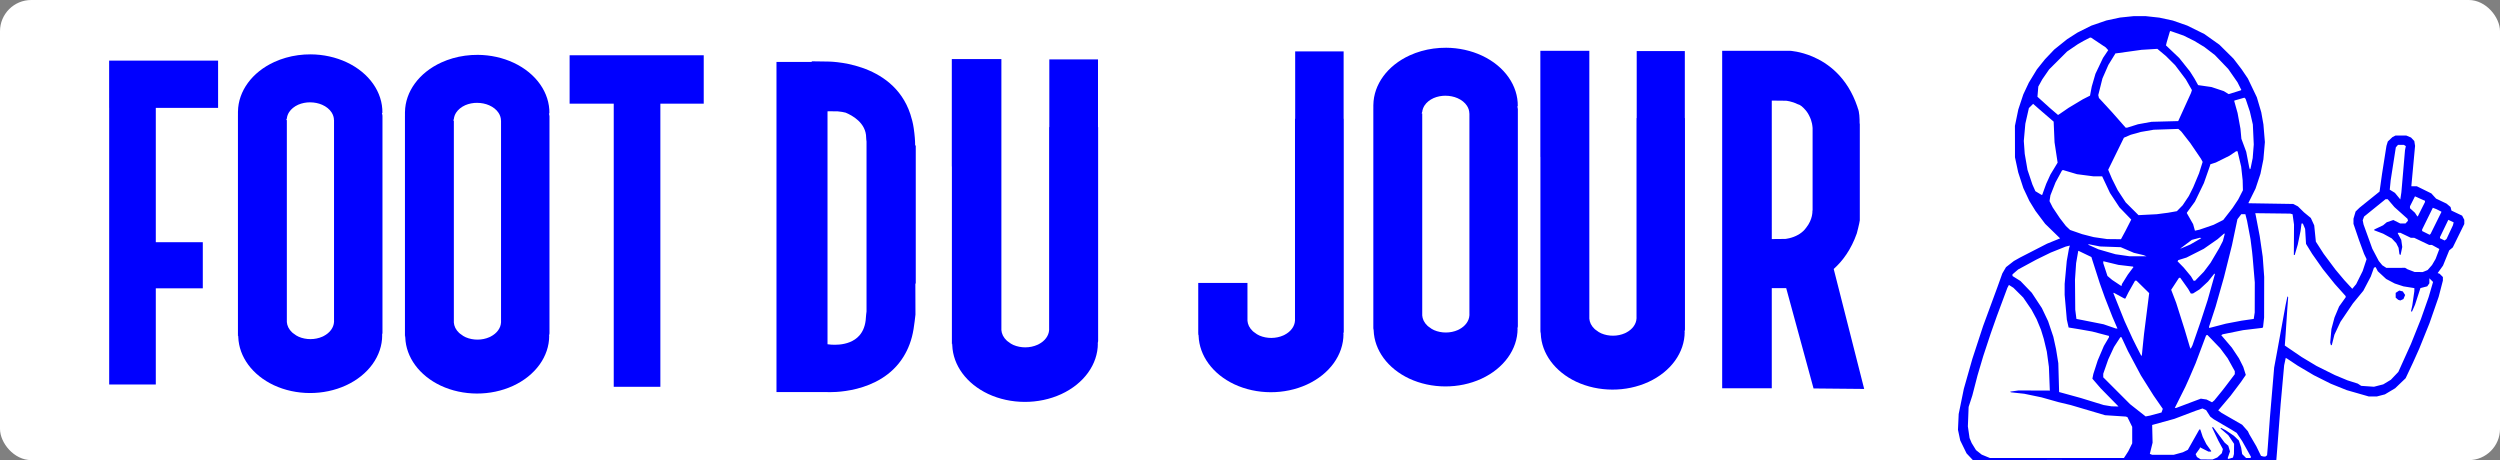
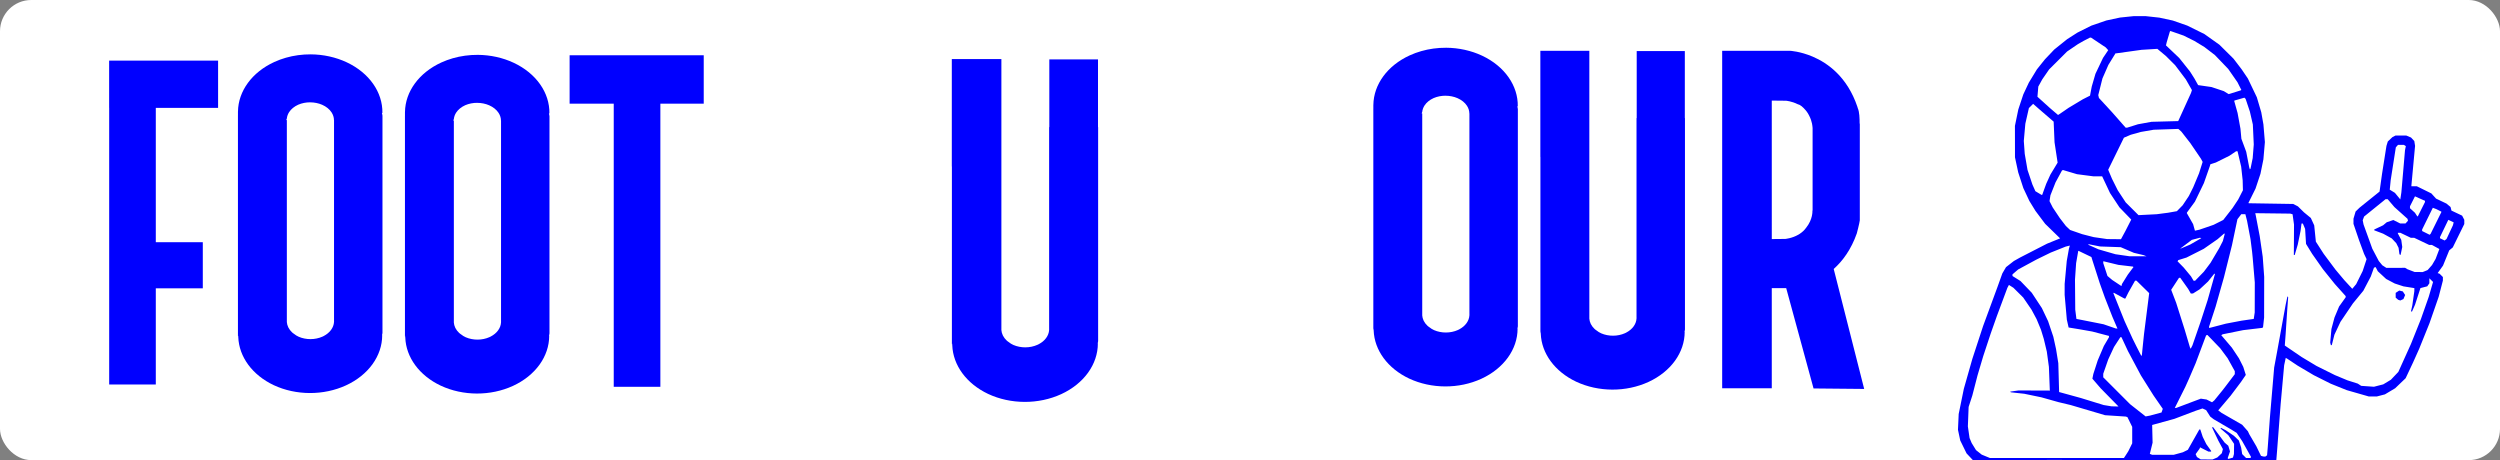
<svg xmlns="http://www.w3.org/2000/svg" xmlns:ns1="http://www.inkscape.org/namespaces/inkscape" xmlns:ns2="http://sodipodi.sourceforge.net/DTD/sodipodi-0.dtd" width="173.93mm" height="32.013mm" viewBox="0 0 173.93 32.013" version="1.1" id="svg1" xml:space="preserve" ns1:version="1.3.2 (091e20e, 2023-11-25)" ns2:docname="logo_2.svg">
  <rect x="0" y="0" width="173.93" height="32.013" fill="#808080" stroke="none" />
  <ns2:namedview id="namedview1" pagecolor="#ffffff" bordercolor="#000000" borderopacity="0.25" ns1:showpageshadow="2" ns1:pageopacity="0.0" ns1:pagecheckerboard="0" ns1:deskcolor="#d1d1d1" ns1:document-units="mm" ns1:zoom="0.87586779" ns1:cx="307.12398" ns1:cy="-60.511416" ns1:window-width="1680" ns1:window-height="997" ns1:window-x="0" ns1:window-y="25" ns1:window-maximized="0" ns1:current-layer="layer3" />
  <defs id="defs1">
    <linearGradient id="swatch10" ns1:swatch="solid">
      <stop style="stop-color:#150599;stop-opacity:0.99;" offset="0" id="stop10" />
    </linearGradient>
  </defs>
  <g ns1:groupmode="layer" id="layer2-9" ns1:label="Blanc et vert" transform="translate(-30.699,-76.617)" style="display:inline">
    <g ns1:groupmode="layer" id="layer3" ns1:label="Layer 1" transform="translate(-0.332,39.944)" style="display:inline">
      <rect style="display:inline;opacity:1;fill:#ffffff;fill-opacity:1;stroke:none;stroke-width:1.24;stroke-opacity:0.99" id="rect91-3" width="173.93" height="32.011" x="31.031" y="36.673" ry="2.174" ns1:label="rect91-3" />
      <path d="m 63.934,80.434 c -0.293,-0.002 -0.588,0.017 -0.88,0.057 -0.58,0.079 -1.139,0.239 -1.65,0.473 -1.55,0.709 -2.511,2.024 -2.53,3.451 -1.07e-4,0.008 -9.92e-4,0.017 -0.001,0.025 v 0.012 0.004 0.106 0.129 h -10e-4 v 15.332 h 0.015 l -0.002,-0.027 c -0.004,-0.017 -0.007,-0.034 -0.011,-0.051 h 0.008 l 0.003,0.051 c 0.002,0.009 0.004,0.018 0.006,0.027 3.25e-4,0.026 0.003,0.051 0.004,0.076 0.05,1.38 0.979,2.646 2.467,3.349 1.551,0.726 3.469,0.732 5.027,0.015 1.558,-0.717 2.519,-2.048 2.519,-3.488 h -0.014 c 0.007,-0.055 0.033,-0.104 0.033,-0.161 v -15.108 c 0,-0.07 -0.029,-0.129 -0.039,-0.196 l 0.034,5.1e-4 c 0.025,-1.443 -0.919,-2.787 -2.473,-3.52 -0.767,-0.362 -1.635,-0.551 -2.515,-0.557 z m -0.035,3.338 v 5.1e-4 c 0.288,7.2e-4 0.575,0.057 0.832,0.169 0.284,0.124 0.512,0.309 0.656,0.53 0.108,0.167 0.165,0.35 0.166,0.536 h 0.004 v 13.974 h 0.002 c -3.7e-5,0.017 -5.54e-4,0.035 -0.002,0.052 v 0.019 h -5.16e-4 c -0.022,0.392 -0.287,0.754 -0.714,0.976 -0.03,0.016 -0.061,0.031 -0.092,0.045 -0.508,0.227 -1.138,0.23 -1.65,0.008 -0.061,-0.028 -0.119,-0.059 -0.175,-0.092 -0.009,-0.008 -0.02,-0.014 -0.029,-0.022 -0.069,-0.041 -0.132,-0.088 -0.191,-0.136 -0.023,-0.018 -0.045,-0.036 -0.066,-0.055 -0.11,-0.102 -0.196,-0.216 -0.258,-0.338 -0.004,-0.01 -0.009,-0.02 -0.013,-0.029 -0.053,-0.112 -0.086,-0.23 -0.094,-0.351 -6.95e-4,-0.002 -0.001,-0.004 -0.002,-0.006 h 0.002 v -0.047 c -5.25e-4,-0.002 -0.001,-0.004 -0.002,-0.007 h 0.002 V 85.006 h -0.006 -0.035 c 0.009,-0.029 0.02,-0.058 0.032,-0.087 0.003,-0.008 0.005,-0.017 0.009,-0.025 0.016,-0.153 0.07,-0.302 0.158,-0.44 0.14,-0.215 0.36,-0.395 0.634,-0.518 0.258,-0.111 0.546,-0.166 0.834,-0.165 z" style="display:inline;fill:#0000ff;fill-opacity:1;stroke-width:1.193;stroke-opacity:0.99" id="path21-6-5-6" ns1:label="O2" transform="translate(0.332,-39.944)" />
      <path d="m 52.315,80.399 c -0.293,-0.002 -0.588,0.017 -0.88,0.057 -0.58,0.079 -1.139,0.239 -1.65,0.473 -1.55,0.709 -2.511,2.024 -2.53,3.451 -1.07e-4,0.008 -9.92e-4,0.017 -10e-4,0.025 v 0.012 0.004 0.106 0.129 h -0.001 v 15.332 h 0.015 l -0.002,-0.027 c -0.004,-0.017 -0.007,-0.034 -0.011,-0.051 h 0.008 l 0.003,0.051 c 0.002,0.009 0.004,0.018 0.006,0.027 3.25e-4,0.026 0.003,0.051 0.004,0.076 0.05,1.38 0.979,2.646 2.467,3.349 1.551,0.726 3.469,0.732 5.027,0.015 1.558,-0.717 2.519,-2.048 2.519,-3.488 h -0.014 c 0.007,-0.055 0.033,-0.104 0.033,-0.161 V 84.671 c 0,-0.07 -0.029,-0.129 -0.039,-0.196 l 0.034,5.1e-4 c 0.025,-1.443 -0.919,-2.787 -2.473,-3.52 -0.767,-0.362 -1.635,-0.551 -2.515,-0.557 z m -0.035,3.338 v 5.1e-4 c 0.288,7.2e-4 0.575,0.057 0.832,0.169 0.284,0.124 0.512,0.309 0.656,0.53 0.108,0.167 0.165,0.35 0.166,0.536 h 0.004 v 13.974 h 0.002 c -3.7e-5,0.017 -5.54e-4,0.035 -0.002,0.052 v 0.019 h -5.16e-4 c -0.022,0.392 -0.287,0.754 -0.714,0.976 -0.03,0.016 -0.061,0.031 -0.092,0.045 -0.508,0.227 -1.138,0.23 -1.65,0.008 -0.061,-0.028 -0.119,-0.059 -0.175,-0.092 -0.009,-0.008 -0.02,-0.014 -0.029,-0.022 -0.069,-0.041 -0.132,-0.088 -0.191,-0.136 -0.023,-0.018 -0.045,-0.036 -0.066,-0.055 -0.11,-0.102 -0.196,-0.216 -0.258,-0.338 -0.004,-0.01 -0.009,-0.02 -0.013,-0.029 -0.053,-0.112 -0.086,-0.23 -0.094,-0.351 -6.95e-4,-0.002 -0.001,-0.004 -0.002,-0.006 h 0.002 v -0.047 c -5.25e-4,-0.002 -10e-4,-0.004 -0.002,-0.007 h 0.002 v -13.992 h -0.006 -0.035 c 0.009,-0.029 0.02,-0.058 0.032,-0.087 0.003,-0.008 0.005,-0.017 0.009,-0.025 0.016,-0.153 0.07,-0.302 0.158,-0.44 0.14,-0.215 0.36,-0.395 0.634,-0.518 0.258,-0.111 0.546,-0.166 0.834,-0.165 z" style="display:inline;fill:#0000ff;fill-opacity:1;stroke-width:1.193;stroke-opacity:0.99" id="path21-4-6" ns1:label="O1" transform="translate(0.332,-39.944)" />
      <path d="m 131.306,79.939 c -0.293,-0.002 -0.588,0.017 -0.88,0.057 -0.58,0.079 -1.139,0.239 -1.65,0.473 -1.55,0.709 -2.511,2.024 -2.53,3.451 -1.1e-4,0.008 -10e-4,0.017 -10e-4,0.025 v 0.012 0.004 0.106 0.129 h -0.001 v 15.332 h 0.015 l -0.002,-0.027 c -0.004,-0.017 -0.007,-0.034 -0.011,-0.051 h 0.008 l 0.003,0.051 c 0.002,0.009 0.004,0.018 0.006,0.027 3.2e-4,0.026 0.003,0.051 0.004,0.076 0.05,1.38 0.979,2.646 2.467,3.349 1.551,0.726 3.469,0.732 5.027,0.015 1.558,-0.717 2.519,-2.048 2.519,-3.488 h -0.014 c 0.007,-0.055 0.033,-0.104 0.033,-0.161 v -15.108 c 0,-0.07 -0.029,-0.129 -0.039,-0.196 l 0.034,5.1e-4 c 0.025,-1.443 -0.919,-2.787 -2.473,-3.52 -0.767,-0.362 -1.635,-0.551 -2.515,-0.557 z m -0.035,3.338 v 5.1e-4 c 0.288,7.2e-4 0.575,0.057 0.832,0.169 0.284,0.124 0.512,0.309 0.656,0.53 0.108,0.167 0.165,0.35 0.166,0.536 h 0.004 v 13.974 h 0.002 c -4e-5,0.017 -5.6e-4,0.035 -0.002,0.052 v 0.019 h -5.2e-4 c -0.022,0.392 -0.287,0.754 -0.714,0.976 -0.03,0.016 -0.061,0.031 -0.092,0.045 -0.508,0.227 -1.138,0.23 -1.65,0.008 -0.061,-0.028 -0.119,-0.059 -0.175,-0.092 -0.009,-0.008 -0.02,-0.014 -0.029,-0.022 -0.069,-0.041 -0.132,-0.088 -0.191,-0.136 -0.023,-0.018 -0.045,-0.036 -0.066,-0.055 -0.11,-0.102 -0.196,-0.216 -0.258,-0.338 -0.005,-0.01 -0.009,-0.02 -0.013,-0.029 -0.053,-0.112 -0.086,-0.23 -0.094,-0.351 -6.9e-4,-0.002 -10e-4,-0.004 -0.002,-0.006 h 0.002 v -0.047 c -5.2e-4,-0.002 -10e-4,-0.004 -10e-4,-0.007 h 10e-4 v -13.992 h -0.006 -0.035 c 0.009,-0.029 0.02,-0.058 0.032,-0.087 0.003,-0.008 0.005,-0.017 0.009,-0.025 0.016,-0.153 0.07,-0.302 0.158,-0.44 0.14,-0.215 0.36,-0.395 0.634,-0.518 0.258,-0.111 0.546,-0.166 0.834,-0.165 z" style="display:inline;fill:#0000ff;fill-opacity:1;stroke-width:1.193;stroke-opacity:0.99" id="path21-6-2-1-4" ns1:label="O3" transform="translate(0.332,-39.944)" />
    </g>
    <g ns1:groupmode="layer" id="layer1" ns1:label="Layer 2" style="display:inline">
      <path style="display:inline;mix-blend-mode:normal;fill:#0000ff;stroke-width:0.188" d="m 168.289,68.685 -0.221,-0.236 -0.221,-0.236 -0.219,-0.448 -0.219,-0.448 -0.079,-0.373 -0.079,-0.373 0.025,-0.547 0.025,-0.547 0.179,-0.877 0.179,-0.877 0.295,-1.038 0.295,-1.038 0.375,-1.145 0.375,-1.145 0.503,-1.367 0.503,-1.367 0.166,-0.463 0.166,-0.463 0.128,-0.219 0.128,-0.219 0.273,-0.213 0.273,-0.213 0.211,-0.119 0.211,-0.119 0.945,-0.485 0.945,-0.485 0.453,-0.184 0.453,-0.184 -0.52,-0.506 -0.52,-0.506 -0.336,-0.448 -0.336,-0.448 -0.214,-0.348 -0.214,-0.348 -0.21,-0.448 -0.21,-0.448 -0.178,-0.547 -0.178,-0.547 -0.112,-0.522 -0.112,-0.522 -0.002,-1.094 -0.002,-1.094 0.118,-0.572 0.118,-0.572 0.173,-0.522 0.173,-0.522 0.191,-0.407 0.191,-0.407 0.282,-0.464 0.282,-0.464 0.278,-0.348 0.278,-0.348 0.326,-0.343 0.326,-0.343 0.448,-0.359 0.448,-0.359 0.359,-0.23 0.359,-0.23 0.486,-0.243 0.486,-0.243 0.522,-0.179 0.522,-0.179 0.473,-0.101 0.473,-0.101 0.473,-0.049 0.473,-0.049 0.412,-9.66e-4 0.412,-9.65e-4 0.483,0.053 0.483,0.053 0.468,0.101 0.468,0.101 0.502,0.175 0.502,0.175 0.597,0.295 0.597,0.295 0.522,0.371 0.522,0.371 0.49,0.485 0.49,0.485 0.285,0.373 0.285,0.373 0.215,0.318 0.215,0.318 0.312,0.652 0.312,0.652 0.154,0.522 0.154,0.522 0.075,0.423 0.075,0.423 0.051,0.614 0.051,0.614 -0.052,0.601 -0.052,0.601 -0.102,0.501 -0.102,0.501 -0.172,0.517 -0.172,0.517 -0.247,0.498 -0.247,0.498 0.012,0.011 0.012,0.011 1.547,0.025 1.547,0.025 0.163,0.084 0.163,0.084 0.211,0.207 0.211,0.207 0.238,0.196 0.238,0.196 0.118,0.258 0.118,0.258 0.057,0.566 0.057,0.566 0.272,0.423 0.272,0.423 0.408,0.547 0.408,0.547 0.313,0.373 0.313,0.373 0.274,0.297 0.274,0.297 0.136,-0.163 0.136,-0.163 0.226,-0.456 0.226,-0.456 0.136,-0.412 0.136,-0.412 -0.088,-0.185 -0.088,-0.185 -0.174,-0.473 -0.174,-0.473 -0.194,-0.57 -0.194,-0.57 v -0.18 -0.18 l 0.074,-0.25 0.074,-0.25 0.137,-0.133 0.137,-0.133 0.696,-0.56 0.696,-0.56 0.087,-0.62 0.087,-0.62 0.153,-0.97 0.153,-0.97 0.047,-0.153 0.047,-0.153 0.161,-0.152 0.161,-0.152 0.109,-0.056 0.109,-0.056 h 0.37 0.37 l 0.168,0.07 0.168,0.07 0.114,0.122 0.114,0.122 0.027,0.169 0.027,0.169 -0.128,1.381 -0.128,1.381 v 0.024 0.024 h 0.19 0.19 l 0.505,0.249 0.505,0.249 0.163,0.18 0.163,0.18 0.362,0.173 0.362,0.173 0.142,0.119 0.142,0.119 0.031,0.124 0.031,0.124 0.372,0.177 0.372,0.177 0.075,0.145 0.075,0.145 v 0.146 0.146 l -0.4,0.814 -0.4,0.814 -0.124,0.103 -0.124,0.103 -0.216,0.53 -0.216,0.53 -0.186,0.26 -0.187,0.26 0.067,0.022 0.067,0.022 0.115,0.115 0.115,0.115 v 0.123 0.123 l -0.146,0.563 -0.146,0.563 -0.32,0.92 -0.32,0.92 -0.361,0.895 -0.361,0.895 -0.212,0.473 -0.212,0.473 -0.257,0.546 -0.257,0.546 -0.364,0.349 -0.364,0.349 -0.357,0.213 -0.357,0.213 -0.281,0.073 -0.281,0.073 h -0.279 -0.28 l -0.767,-0.22 -0.767,-0.22 -0.555,-0.223 -0.555,-0.223 -0.592,-0.297 -0.592,-0.297 -0.569,-0.337 -0.569,-0.337 -0.348,-0.232 -0.348,-0.232 -0.058,-0.034 -0.058,-0.034 -0.056,0.259 -0.056,0.259 -0.122,1.356 -0.122,1.356 -0.123,1.606 -0.123,1.606 -0.027,0.336 -0.027,0.336 c -7.163,0.005 -13.887,-0.026 -21.106,2.01e-4 z m 16.843,-0.117 0.16,-0.067 0.159,-0.149 0.159,-0.149 0.036,-0.143 0.036,-0.143 -0.162,-0.3 -0.162,-0.3 -0.218,-0.46 -0.218,-0.46 h 0.042 0.042 l 0.399,0.535 0.399,0.535 0.127,0.109 0.127,0.109 0.059,0.197 0.059,0.197 -0.081,0.237 -0.081,0.237 0.024,0.024 0.024,0.024 0.161,-0.046 0.161,-0.046 0.034,-0.123 0.034,-0.123 0.005,-0.355 0.005,-0.355 -0.203,-0.303 -0.203,-0.303 -0.271,-0.232 -0.271,-0.232 0.021,-0.021 0.021,-0.021 0.166,0.085 0.166,0.085 0.28,0.19 0.28,0.19 0.172,0.164 0.172,0.164 0.081,0.249 0.081,0.249 0.035,0.224 0.035,0.224 0.137,0.137 0.137,0.137 h 0.15 0.15 l 0.022,-0.037 0.022,-0.037 -0.306,-0.547 -0.306,-0.547 -0.194,-0.29 -0.194,-0.29 -0.179,-0.112 -0.179,-0.112 -0.622,-0.364 -0.622,-0.364 -0.118,-0.091 -0.118,-0.091 -0.143,-0.225 -0.143,-0.225 -0.127,-0.058 -0.127,-0.058 -0.234,0.079 -0.234,0.079 -0.744,0.282 -0.744,0.282 -0.773,0.213 -0.773,0.213 0.015,0.616 0.015,0.616 -0.096,0.389 -0.096,0.389 0.081,0.033 0.081,0.033 0.746,5.46e-4 0.746,5.45e-4 0.323,-0.089 0.323,-0.089 0.172,-0.085 0.172,-0.085 0.4,-0.708 0.4,-0.708 0.033,-9.65e-4 0.033,-9.65e-4 0.086,0.261 0.086,0.261 0.123,0.249 0.123,0.249 0.168,0.236 0.168,0.236 v 0.025 0.025 h -0.092 -0.092 l -0.293,-0.148 -0.293,-0.148 -0.016,0.045 -0.015,0.045 -0.138,0.191 -0.138,0.191 0.045,0.101 0.045,0.101 0.133,0.083 0.133,0.083 0.412,0.001 0.412,0.001 z m -6.179,-0.268 0.15,-0.236 0.135,-0.274 0.135,-0.274 v -0.573 -0.573 l -0.166,-0.338 -0.166,-0.338 -0.057,-0.02 -0.057,-0.02 -0.721,-0.047 -0.721,-0.047 -0.597,-0.177 -0.597,-0.177 -0.597,-0.176 -0.597,-0.176 -0.423,-0.101 -0.423,-0.101 -0.597,-0.168 -0.597,-0.168 -0.597,-0.124 -0.597,-0.124 -0.467,-0.051 -0.467,-0.051 -0.022,-0.023 -0.023,-0.023 0.29,-0.041 0.29,-0.041 1.089,0.004 1.089,0.004 -0.032,-0.824 -0.032,-0.824 -0.072,-0.529 -0.072,-0.529 -0.105,-0.441 -0.105,-0.441 -0.099,-0.323 -0.099,-0.323 -0.152,-0.367 -0.152,-0.367 -0.177,-0.33 -0.177,-0.33 -0.289,-0.423 -0.289,-0.423 -0.341,-0.339 -0.341,-0.339 -0.156,-0.099 -0.156,-0.099 -0.054,0.102 -0.054,0.102 -0.366,0.983 -0.366,0.983 -0.211,0.597 -0.211,0.597 -0.263,0.796 -0.263,0.796 -0.199,0.672 -0.199,0.672 -0.18,0.696 -0.18,0.696 -0.129,0.398 -0.129,0.398 -0.026,0.677 -0.026,0.677 0.059,0.405 0.059,0.405 0.073,0.174 0.073,0.174 0.151,0.246 0.151,0.246 0.199,0.158 0.199,0.158 0.282,0.116 0.282,0.116 4.664,0.001 4.664,0.001 z m 9.737,0.094 0.065,-0.041 0.023,-0.269 0.023,-0.269 0.076,-1.045 0.076,-1.045 0.074,-0.87 0.074,-0.87 0.074,-0.87 0.074,-0.87 0.097,-0.522 0.097,-0.522 0.172,-0.945 0.172,-0.945 0.131,-0.721 0.131,-0.721 0.062,-0.288 0.062,-0.288 0.025,0.025 0.025,0.025 -0.035,0.487 -0.035,0.487 -0.054,0.821 -0.054,0.821 -0.028,0.376 -0.028,0.376 0.589,0.401 0.589,0.401 0.514,0.309 0.514,0.309 0.641,0.319 0.641,0.319 0.437,0.182 0.437,0.182 0.358,0.114 0.358,0.114 0.119,0.078 0.119,0.078 0.444,0.031 0.444,0.031 0.323,-0.083 0.323,-0.083 0.265,-0.16 0.265,-0.16 0.26,-0.274 0.26,-0.274 0.438,-0.97 0.438,-0.97 0.348,-0.87 0.348,-0.87 0.27,-0.769 0.27,-0.769 0.151,-0.519 0.151,-0.519 -0.128,-0.128 -0.128,-0.128 v 0.174 0.174 l -0.074,0.106 -0.074,0.106 -0.237,0.061 -0.237,0.061 -0.188,0.578 -0.188,0.578 -0.104,0.236 -0.104,0.236 h -0.038 -0.038 l 0.047,-0.21 0.047,-0.21 0.071,-0.498 0.071,-0.498 8.7e-4,-0.105 8.8e-4,-0.105 -0.379,-0.061 -0.379,-0.061 -0.305,-0.1 -0.305,-0.1 -0.297,-0.157 -0.297,-0.157 -0.291,-0.269 -0.291,-0.269 -0.075,-0.144 -0.075,-0.144 -0.058,0.019 -0.058,0.019 -0.11,0.308 -0.11,0.308 -0.26,0.496 -0.26,0.496 -0.363,0.442 -0.363,0.442 -0.433,0.64 -0.433,0.64 -0.21,0.448 -0.21,0.448 -0.091,0.361 -0.091,0.361 h -0.033 -0.033 l -0.022,-0.087 -0.022,-0.087 0.042,-0.473 0.042,-0.473 0.106,-0.398 0.106,-0.398 0.161,-0.385 0.161,-0.385 0.229,-0.321 0.229,-0.321 -1.9e-4,-0.041 -1.9e-4,-0.041 -0.379,-0.423 -0.379,-0.423 -0.415,-0.517 -0.415,-0.517 -0.371,-0.528 -0.371,-0.528 -0.214,-0.348 -0.214,-0.348 -0.032,-0.522 -0.032,-0.522 -0.079,-0.187 -0.079,-0.187 h -0.046 -0.046 l -0.034,0.261 -0.034,0.261 -0.097,0.473 -0.097,0.473 -0.106,0.361 -0.106,0.361 -0.03,-4.3e-5 -0.03,-4.4e-5 0.006,-1.057 0.006,-1.057 -0.05,-0.359 -0.05,-0.359 -0.08,-0.023 -0.08,-0.023 -1.219,-0.015 -1.219,-0.015 0.017,0.075 0.017,0.075 0.138,0.721 0.138,0.721 0.105,0.721 0.105,0.721 0.051,0.699 0.051,0.699 -0.003,1.415 -0.003,1.415 -0.037,0.334 -0.037,0.334 -0.024,0.024 -0.024,0.024 -0.67,0.08 -0.67,0.08 -0.71,0.144 -0.71,0.144 -0.05,0.031 -0.05,0.031 0.368,0.432 0.368,0.432 0.248,0.373 0.248,0.373 0.15,0.298 0.15,0.298 0.088,0.279 0.088,0.279 -0.166,0.243 -0.166,0.243 -0.366,0.486 -0.366,0.486 -0.427,0.504 -0.427,0.504 0.118,0.089 0.118,0.089 0.713,0.41 0.713,0.41 0.201,0.228 0.201,0.228 0.046,0.099 0.046,0.099 0.247,0.423 0.247,0.423 0.162,0.333 0.162,0.333 0.075,0.022 0.075,0.022 0.075,0.005 0.075,0.005 z m 9.262,-10.84 -0.075,-0.024 -0.087,-0.076 -0.087,-0.076 v -0.165 -0.165 l 0.124,-0.081 0.124,-0.081 0.124,0.031 0.124,0.031 0.081,0.124 0.081,0.124 -0.059,0.142 -0.059,0.142 -0.109,0.049 -0.109,0.049 z m -16.937,7.924 0.398,-0.107 0.044,-0.127 0.044,-0.127 -0.323,-0.467 -0.323,-0.467 -0.438,-0.696 -0.438,-0.696 -0.452,-0.849 -0.452,-0.849 -0.224,-0.48 -0.224,-0.48 -0.038,-0.002 -0.038,-0.002 -0.222,0.342 -0.222,0.342 -0.201,0.434 -0.201,0.434 -0.173,0.497 -0.173,0.497 v 0.124 0.124 l 0.933,0.934 0.933,0.934 0.542,0.427 0.542,0.427 0.154,-0.03 0.154,-0.03 z m 2.028,-0.654 0.608,-0.23 0.249,-0.093 0.249,-0.093 0.199,0.03 0.199,0.03 0.19,0.096 0.19,0.096 0.079,-0.065 0.079,-0.065 0.278,-0.342 0.278,-0.342 0.124,-0.16 0.124,-0.16 0.311,-0.41 0.311,-0.41 v -0.105 -0.105 l -0.25,-0.451 -0.25,-0.451 -0.259,-0.348 -0.259,-0.348 -0.444,-0.461 -0.444,-0.461 -0.045,0.015 -0.045,0.015 -0.364,0.969 -0.364,0.969 -0.224,0.522 -0.224,0.522 -0.134,0.298 -0.134,0.298 -0.367,0.734 -0.367,0.734 h 0.05 0.05 z m -5.242,-0.503 -0.622,-0.634 -0.288,-0.334 -0.288,-0.334 0.033,-0.164 0.033,-0.164 0.153,-0.473 0.153,-0.473 0.213,-0.501 0.213,-0.501 0.178,-0.303 0.178,-0.303 v -0.047 -0.047 l -0.584,-0.153 -0.584,-0.153 -0.448,-0.079 -0.448,-0.079 -0.372,-0.061 -0.372,-0.061 -0.062,-0.273 -0.062,-0.273 -0.076,-0.861 -0.076,-0.861 1.9e-4,-0.383 1.9e-4,-0.383 0.073,-0.796 0.073,-0.796 0.075,-0.423 0.075,-0.423 0.032,-0.114 0.032,-0.114 -0.143,0.035 -0.143,0.035 -0.522,0.209 -0.522,0.209 -0.497,0.243 -0.497,0.243 -0.635,0.344 -0.635,0.344 -0.198,0.17 -0.198,0.17 5.7e-4,0.058 5.6e-4,0.058 0.278,0.174 0.278,0.174 0.393,0.409 0.393,0.409 0.351,0.533 0.351,0.533 0.217,0.456 0.217,0.456 0.182,0.542 0.182,0.542 0.094,0.428 0.094,0.428 0.079,0.492 0.079,0.492 0.028,1.002 0.028,1.002 0.752,0.207 0.752,0.207 0.797,0.245 0.797,0.245 0.272,0.045 0.272,0.045 0.246,0.006 0.246,0.006 z m 2.318,-3.672 0.077,-0.743 0.151,-1.194 0.151,-1.194 0.028,-0.226 0.028,-0.226 -0.441,-0.433 -0.441,-0.433 -0.05,-2.44e-4 -0.05,-2.45e-4 -0.232,0.41 -0.232,0.41 -0.105,0.211 -0.105,0.211 -0.036,-6.96e-4 -0.036,-6.96e-4 -0.367,-0.2 -0.367,-0.2 -0.015,0.015 -0.015,0.015 0.389,0.969 0.389,0.969 0.282,0.618 0.282,0.618 0.138,0.277 0.138,0.277 0.162,0.316 0.162,0.316 0.02,-0.02 0.02,-0.02 z m 3.72,-0.743 0.275,-0.796 0.251,-0.771 0.251,-0.771 0.256,-0.912 0.256,-0.912 -0.019,-0.019 -0.019,-0.019 -0.221,0.277 -0.221,0.277 -0.295,0.273 -0.295,0.273 -0.228,0.143 -0.228,0.143 -0.076,9.64e-4 -0.076,9.66e-4 -0.093,-0.162 -0.093,-0.162 -0.274,-0.386 -0.274,-0.386 h -0.043 -0.043 l -0.273,0.418 -0.273,0.418 0.173,0.452 0.173,0.452 0.296,0.933 0.296,0.933 0.185,0.622 0.185,0.622 0.025,0.044 0.025,0.044 0.061,-0.119 0.061,-0.119 z m -5.667,-0.783 -0.177,-0.41 -0.263,-0.672 -0.263,-0.672 -0.177,-0.497 -0.177,-0.497 -0.255,-0.796 -0.255,-0.796 -0.035,-0.114 -0.035,-0.114 -0.447,-0.215 -0.447,-0.215 -0.012,0.009 -0.012,0.009 -0.073,0.419 -0.073,0.419 -0.039,0.572 -0.039,0.572 0.009,1.045 0.009,1.045 0.041,0.323 0.041,0.323 0.199,0.038 0.199,0.038 0.746,0.148 0.746,0.148 0.423,0.146 0.423,0.146 0.06,0.004 0.06,0.004 z m 7.16,0.214 0.557,-0.146 0.547,-0.104 0.547,-0.104 0.423,-0.061 0.423,-0.061 0.034,-0.224 0.034,-0.224 0.003,-1.045 0.002,-1.045 -0.074,-0.87 -0.074,-0.87 -0.02,-0.199 -0.02,-0.199 -0.055,-0.438 -0.055,-0.438 -0.12,-0.636 -0.12,-0.636 -0.059,-0.232 -0.059,-0.232 h -0.141 -0.141 l -0.135,0.176 -0.135,0.176 -0.19,0.905 -0.19,0.905 -0.28,1.119 -0.28,1.119 -0.29,1.02 -0.29,1.02 -0.227,0.693 -0.227,0.693 v 0.041 0.041 h 0.027 0.027 z m -6.68,-2.839 v -0.051 l 0.209,-0.335 0.209,-0.335 0.196,-0.262 0.196,-0.262 -0.019,-0.016 -0.019,-0.016 -0.507,-0.06 -0.507,-0.06 -0.503,-0.122 -0.503,-0.122 h -0.022 -0.022 v 0.062 0.062 l 0.146,0.446 0.146,0.446 0.165,0.139 0.165,0.139 0.298,0.198 0.298,0.198 h 0.038 0.038 z m 5.403,-0.608 0.302,-0.311 0.232,-0.308 0.232,-0.308 0.303,-0.513 0.303,-0.513 0.127,-0.249 0.127,-0.249 0.065,-0.246 0.065,-0.246 -0.017,-0.017 -0.017,-0.017 -0.231,0.2 -0.231,0.2 -0.482,0.336 -0.482,0.336 -0.599,0.303 -0.599,0.303 -0.286,0.089 -0.286,0.089 -0.026,0.042 -0.026,0.042 0.214,0.218 0.214,0.218 0.254,0.306 0.254,0.306 0.09,0.152 0.09,0.152 h 0.053 0.053 z m 15.699,-0.358 0.173,-0.072 0.153,-0.174 0.153,-0.174 0.125,-0.214 0.125,-0.214 0.129,-0.342 0.129,-0.342 -0.014,-0.01 -0.014,-0.01 -0.243,-0.133 -0.243,-0.133 h -0.095 -0.095 l -0.523,-0.249 -0.523,-0.249 h -0.117 -0.117 l -0.363,-0.174 -0.363,-0.174 h -0.088 -0.088 v 0.022 0.022 l 0.119,0.225 0.119,0.225 0.034,0.247 0.034,0.247 -0.058,0.278 -0.058,0.278 -0.039,-0.024 -0.039,-0.024 -0.031,-0.226 -0.031,-0.226 -0.081,-0.161 -0.081,-0.161 -0.156,-0.166 -0.156,-0.166 -0.298,-0.164 -0.298,-0.164 -0.311,-0.118 -0.311,-0.118 v -0.028 -0.028 l 0.308,-0.146 0.308,-0.146 0.127,-0.106 0.127,-0.106 0.229,-0.078 0.229,-0.078 0.24,0.121 0.24,0.121 h 0.183 0.183 l 0.087,-0.096 0.087,-0.096 -0.017,-0.068 -0.017,-0.068 -0.455,-0.407 -0.455,-0.407 -0.235,-0.275 -0.235,-0.275 h -0.072 -0.072 l -0.747,0.604 -0.747,0.604 -0.049,0.129 -0.049,0.129 0.029,0.147 0.029,0.147 0.305,0.843 0.305,0.843 0.225,0.427 0.225,0.427 0.122,0.149 0.122,0.149 0.141,0.091 0.141,0.091 0.652,-0.002 0.652,-0.002 0.084,0.05 0.084,0.05 0.249,0.095 0.249,0.095 0.28,0.002 0.28,0.002 z m -19.486,-1.068 -0.1,-0.04 -0.339,-0.081 -0.339,-0.081 -0.457,-0.196 -0.457,-0.196 -0.721,-0.025 -0.721,-0.025 -0.393,-0.078 -0.393,-0.078 -0.018,0.018 -0.018,0.018 0.358,0.16 0.358,0.16 0.59,0.17 0.59,0.17 0.484,0.07 0.484,0.07 0.597,0.002 0.597,0.002 z m 2.813,-0.638 0.323,-0.137 0.388,-0.223 0.388,-0.223 -0.046,-0.015 -0.046,-0.015 -0.284,0.074 -0.284,0.074 -0.399,0.301 -0.399,0.301 h 0.017 0.017 z m 18.383,-1.003 0.222,-0.474 0.026,-0.103 0.026,-0.103 -0.183,-0.087 -0.183,-0.087 -0.011,0.015 -0.011,0.015 -0.282,0.585 -0.282,0.585 v 0.04 0.04 l 0.162,0.078 0.162,0.078 0.066,-0.053 0.066,-0.053 z m -22.718,0.207 0.155,-0.286 0.203,-0.398 0.203,-0.398 -0.409,-0.423 -0.409,-0.423 -0.33,-0.5 -0.33,-0.5 -0.273,-0.581 -0.273,-0.581 -0.308,-3.75e-4 -0.308,-3.77e-4 -0.568,-0.074 -0.567,-0.074 -0.49,-0.146 -0.49,-0.146 -0.035,0.022 -0.035,0.022 -0.222,0.41 -0.222,0.41 -0.177,0.448 -0.177,0.448 -0.032,0.203 -0.032,0.203 0.111,0.219 0.111,0.219 0.249,0.373 0.249,0.373 0.211,0.274 0.211,0.274 0.145,0.137 0.145,0.137 0.42,0.146 0.42,0.146 0.401,0.103 0.401,0.103 0.469,0.068 0.469,0.068 0.48,0.005 0.48,0.005 z m 21.766,-0.852 0.378,-0.765 -0.014,-0.012 -0.014,-0.012 -0.161,-0.082 -0.161,-0.082 -0.126,-0.048 -0.126,-0.048 -0.372,0.756 -0.372,0.756 v 0.053 0.053 l 0.261,0.13 0.261,0.13 0.034,-0.032 0.034,-0.032 z m -15.97,0.307 0.494,-0.171 0.336,-0.169 0.336,-0.169 0.321,-0.412 0.321,-0.412 0.198,-0.298 0.198,-0.298 0.165,-0.323 0.165,-0.323 -0.009,-0.348 -0.009,-0.348 -0.052,-0.473 -0.052,-0.473 -0.126,-0.535 -0.126,-0.535 h -0.051 -0.051 l -0.231,0.156 -0.231,0.156 -0.473,0.235 -0.473,0.235 -0.19,0.061 -0.19,0.061 -0.016,0.057 -0.016,0.057 -0.209,0.597 -0.209,0.597 -0.313,0.647 -0.313,0.647 -0.279,0.381 -0.279,0.381 v 0.021 0.021 l 0.217,0.381 0.217,0.381 0.063,0.226 0.063,0.226 0.155,-0.034 0.155,-0.034 z m 14.951,-1.257 0.249,-0.497 v -0.045 -0.045 l -0.062,-0.026 -0.062,-0.026 -0.286,-0.128 -0.286,-0.128 -0.174,0.346 -0.174,0.346 v 0.068 0.068 l 0.173,0.158 0.173,0.158 0.081,0.124 0.081,0.124 h 0.019 0.019 z m -18.022,0.297 0.389,-0.05 0.311,-0.055 0.311,-0.055 0.202,-0.206 0.202,-0.206 0.215,-0.323 0.215,-0.323 0.151,-0.302 0.151,-0.302 0.202,-0.484 0.202,-0.484 0.126,-0.399 0.126,-0.399 -0.058,-0.109 -0.058,-0.109 -0.372,-0.547 -0.372,-0.547 -0.311,-0.398 -0.311,-0.398 -0.104,-0.094 -0.104,-0.094 -0.859,0.029 -0.859,0.029 -0.448,0.077 -0.448,0.077 -0.35,0.098 -0.35,0.098 -0.237,0.102 -0.237,0.102 -0.547,1.115 -0.547,1.115 0.133,0.315 0.133,0.315 0.199,0.398 0.199,0.398 0.278,0.423 0.278,0.423 0.445,0.443 0.445,0.443 0.636,-0.032 0.636,-0.032 z m 16.755,-2.934 0.126,-1.467 0.029,-0.143 0.029,-0.143 -0.068,-0.043 -0.068,-0.043 -0.204,-7.52e-4 -0.204,-7.52e-4 -0.076,0.087 -0.076,0.087 -0.179,1.144 -0.179,1.144 -0.032,0.328 -0.032,0.328 0.18,0.111 0.18,0.111 0.187,0.228 0.187,0.228 0.037,-0.245 0.037,-0.245 z m -24.977,1.256 0.141,-0.386 0.147,-0.323 0.147,-0.323 0.25,-0.413 0.25,-0.413 -0.107,-0.706 -0.107,-0.706 -0.031,-0.721 -0.031,-0.721 -0.491,-0.423 -0.491,-0.423 -0.223,-0.196 -0.223,-0.196 -0.147,0.147 -0.147,0.147 -0.124,0.546 -0.124,0.546 -0.053,0.597 -0.053,0.597 0.032,0.448 0.032,0.448 0.097,0.561 0.097,0.561 0.171,0.509 0.17,0.509 0.103,0.231 0.103,0.231 0.211,0.127 0.211,0.127 0.026,0.002 0.026,0.002 z m 14.431,-1.807 0.076,-0.37 0.037,-0.473 0.037,-0.473 -0.032,-0.696 -0.032,-0.696 -0.103,-0.448 -0.103,-0.448 -0.148,-0.442 -0.148,-0.442 -0.043,-0.042 -0.042,-0.042 -0.34,0.097 -0.34,0.097 -0.015,0.015 -0.015,0.015 0.118,0.422 0.118,0.422 0.1,0.547 0.1,0.547 0.032,0.348 0.032,0.348 0.168,0.452 0.168,0.452 0.105,0.542 0.105,0.542 0.022,0.069 0.022,0.069 0.023,-0.023 0.023,-0.023 z m -8.282,-2.603 0.373,-0.118 0.473,-0.086 0.473,-0.086 0.929,-0.025 0.929,-0.025 0.445,-0.978 0.445,-0.978 0.032,-0.1 0.032,-0.1 -0.213,-0.374 -0.213,-0.374 -0.371,-0.492 -0.371,-0.492 -0.323,-0.322 -0.323,-0.322 -0.296,-0.247 -0.296,-0.247 -0.55,0.034 -0.55,0.034 -0.87,0.121 -0.87,0.121 h -0.035 -0.035 l -0.248,0.403 -0.248,0.403 -0.207,0.472 -0.207,0.472 -0.145,0.579 -0.145,0.579 0.024,0.1 0.023,0.1 0.458,0.497 0.458,0.497 0.471,0.535 0.471,0.535 0.055,-5.64e-4 0.055,-5.64e-4 z m -4.804,-1.018 0.352,-0.243 0.497,-0.298 0.497,-0.298 0.249,-0.126 0.249,-0.126 0.06,-0.316 0.06,-0.316 0.129,-0.444 0.129,-0.444 0.263,-0.553 0.263,-0.553 0.181,-0.269 0.181,-0.269 -0.086,-0.095 -0.086,-0.095 -0.513,-0.343 -0.513,-0.343 -0.035,1.87e-4 -0.035,1.88e-4 -0.224,0.116 -0.224,0.116 -0.199,0.114 -0.199,0.114 -0.373,0.254 -0.373,0.254 -0.625,0.623 -0.625,0.623 -0.238,0.345 -0.238,0.345 -0.139,0.252 -0.139,0.252 -0.03,0.355 -0.03,0.355 0.435,0.393 0.435,0.393 0.273,0.234 0.273,0.234 h 0.022 0.022 z m 11.967,-1.345 0.373,-0.118 0.016,-0.013 0.016,-0.013 -0.134,-0.266 -0.134,-0.266 -0.323,-0.465 -0.323,-0.465 -0.465,-0.484 -0.465,-0.484 -0.363,-0.278 -0.363,-0.278 -0.346,-0.21 -0.346,-0.21 -0.375,-0.187 -0.375,-0.187 -0.462,-0.161 -0.462,-0.161 -0.018,0.019 -0.018,0.019 -0.11,0.373 -0.11,0.373 -0.026,0.109 -0.026,0.109 0.461,0.438 0.461,0.438 0.377,0.473 0.377,0.473 0.157,0.249 0.157,0.249 0.123,0.222 0.123,0.222 0.466,0.067 0.466,0.067 0.429,0.143 0.429,0.143 0.168,0.103 0.168,0.103 0.05,-0.014 0.05,-0.014 z" id="path2" ns1:label="path2" transform="translate(-0.332,39.944)" ns2:nodetypes="cccccccccccccccccccccccccccccccccccccccccccccccccccccccccccccccccccccccccccccccccccccccccccccccccccccccccccccccccccccccccccccccccccccccccccccccccccccccccccccccccccccccccccccccccccccccccccccccccccccccccccccccccccccccccccccccccccccccccccccccccccccccccccccccccccccccccccccccccccccccccccccccccccccccccccccccccccccccccccccccccccccccccccccccccccccccccccccccccccccccccccccccccccccccccccccccccccccccccccccccccccccccccccccccccccccccccccccccccccccccccccccccccccccccccccccccccccccccccccccccccccccccccccccccccccccccccccccccccccccccccccccccccccccccccccccccccccccccccccccccccccccccccccccccccccccccccccccccccccccccccccccccccccccccccccccccccccccccccccccccccccccccccccccccccccccccccccccccccccccccccccccccccccccccccccccccccccccccccccccccccccccccccccccccccccccccccccccccccccccccccccccccccccccccccccccccccccccccccccccccccccccccccccccccccccccccccccccccccccccccccccccccccccccccccccccccccccccccccccccccccccccccccccccccccccccccccccccccccccccccccccccccccccccccccccccccccccccccccccccccccccccccccccccccccccccccccccccccccccccccccccccccccccccccccccccccccccccccccccccccccccccccccccccccccccccccccccccccccccccccccccccccccccccccccccccccccccccccccccccccccccccccccccccccccccccccccccccccccccccccccccccccccccccccccccccccccccccccccccccccccccccccccccccccccccccccccccccccccccccccccccccccccccccccccccccccccccccccccccccccccccccccccccccccccccccccccccccccccccccccccccccccccccccccccccccccccccccccccccccccccccccccccccccccccccccccccccccccccccccccccccccccccccccccccccccccccccccccccccccccccccccccccccccccccccccc" />
    </g>
    <path d="m 70.328,80.46 v 3.368 h 3.07 v 19.698 h 3.244 V 83.829 H 79.659 v -3.368 z" style="display:inline;fill:#0000ff;fill-opacity:1;stroke-width:0.86;stroke-opacity:0.99" id="path27-7-9" ns1:label="T" />
-     <path d="m 87.169,80.883 0.007,0.041 h -2.456 v 22.972 h 3.513 0.035 c 4.3e-5,0 0.002,0 0.002,0 0.057,0.003 3.655,0.188 5.288,-2.464 0.081,-0.132 0.158,-0.27 0.229,-0.414 0.142,-0.29 0.263,-0.608 0.355,-0.96 0.046,-0.176 0.085,-0.361 0.116,-0.554 0.065,-0.405 0.095,-0.695 0.131,-1.003 v -5.85e-4 -5.84e-4 l -0.006,-1.857 v -5.85e-4 l -0.001,-0.299 v -5.84e-4 l 0.028,0.004 v -5.682 -3.926 h -0.042 c -5.7e-4,-0.335 -0.031,-0.733 -0.102,-1.216 -0.051,-0.349 -0.135,-0.665 -0.233,-0.964 -1.23,-3.737 -5.808,-3.661 -5.808,-3.661 z m 1.19,3.474 h 0.001 l 0.623,0.008 h 0.001 c 0.219,0.018 0.398,0.052 0.548,0.09 0.44,0.183 1.428,0.704 1.428,1.747 0,0.093 0.016,0.175 0.025,0.261 v 11.825 c -0.014,0.131 -0.035,0.246 -0.042,0.396 -0.013,0.291 -0.064,0.539 -0.144,0.75 -0.08,0.211 -0.188,0.385 -0.314,0.528 -0.759,0.858 -2.189,0.608 -2.189,0.608 H 88.271 V 84.363 c 0.03,-0.001 0.059,-0.003 0.088,-0.006 z" style="display:inline;fill:#0000ff;fill-opacity:1;stroke-width:1.23;stroke-opacity:0.99" id="path75-7-0" ns1:label="D" />
    <path d="m 38.292,80.834 v 3.288 h 0.003 V 103.367 h 3.243 v -6.691 h 3.27 v -3.208 H 41.538 v -9.346 h 4.334 v -3.288 z" style="display:inline;fill:#0000ff;stroke-width:1.181;stroke-opacity:0.99" id="path26-8-8" ns1:label="F" />
    <path d="m 96.918,80.728 v 7.472 h 0.006 v 12.358 h 0.016 l -10e-4,-0.027 c -0.004,-0.017 -0.009,-0.035 -0.011,-0.052 h 0.009 l 0.003,0.052 c 0.001,0.009 0.004,0.018 0.006,0.027 3.26e-4,0.026 0.003,0.051 0.004,0.077 0.051,1.397 0.99,2.677 2.495,3.388 1.57,0.735 3.51,0.74 5.086,0.015 1.576,-0.726 2.548,-2.072 2.548,-3.529 h -0.014 c 0.007,-0.056 0.033,-0.105 0.033,-0.163 V 85.462 h -0.009 v -4.713 h -3.387 v 4.713 h -0.013 v 14.042 h 10e-4 c -4e-5,0.018 -9.9e-4,0.035 -10e-4,0.053 v 0.019 h -5.2e-4 c -0.023,0.397 -0.29,0.763 -0.723,0.987 -0.03,0.016 -0.062,0.031 -0.094,0.045 -0.514,0.23 -1.151,0.233 -1.669,0.009 -0.062,-0.028 -0.121,-0.059 -0.177,-0.093 -0.009,-0.009 -0.02,-0.014 -0.029,-0.022 -0.07,-0.042 -0.133,-0.089 -0.193,-0.138 -0.023,-0.018 -0.045,-0.037 -0.067,-0.056 -0.111,-0.103 -0.199,-0.218 -0.261,-0.342 -0.006,-0.01 -0.009,-0.02 -0.013,-0.03 -0.053,-0.113 -0.087,-0.233 -0.095,-0.355 -7.1e-4,-0.001 -10e-4,-0.004 -10e-4,-0.006 h 10e-4 v -0.048 c -5.4e-4,-0.001 -5.7e-4,-0.004 -10e-4,-0.007 h 10e-4 v -11.321 -2.738 -4.734 z" style="display:inline;fill:#0000ff;fill-opacity:1;stroke-width:1.113;stroke-opacity:0.99" id="path77-2-2" ns1:label="(D)U" />
    <path d="m 137.864,80.149 v 7.385 h 0.005 v 12.215 h 0.015 l -10e-4,-0.027 c -0.004,-0.017 -0.008,-0.034 -0.011,-0.051 h 0.008 l 0.003,0.051 c 0.002,0.009 0.004,0.018 0.006,0.027 3.3e-4,0.026 0.003,0.051 0.004,0.076 0.05,1.38 0.979,2.646 2.467,3.349 1.551,0.726 3.469,0.732 5.027,0.015 1.558,-0.717 2.519,-2.048 2.519,-3.488 h -0.014 c 0.007,-0.055 0.033,-0.104 0.033,-0.161 v -14.711 h -0.009 v -4.659 h -3.348 v 4.659 h -0.013 v 13.879 h 0.002 c -4e-5,0.017 -9.7e-4,0.035 -0.002,0.052 v 0.019 h -5.2e-4 c -0.022,0.392 -0.287,0.754 -0.714,0.976 -0.03,0.016 -0.061,0.031 -0.092,0.045 -0.508,0.227 -1.138,0.23 -1.65,0.008 -0.061,-0.028 -0.119,-0.059 -0.175,-0.092 -0.009,-0.008 -0.02,-0.014 -0.029,-0.022 -0.069,-0.041 -0.132,-0.088 -0.191,-0.136 -0.023,-0.018 -0.045,-0.036 -0.066,-0.055 -0.11,-0.102 -0.196,-0.216 -0.258,-0.338 -0.005,-0.01 -0.009,-0.02 -0.013,-0.029 -0.053,-0.112 -0.086,-0.23 -0.094,-0.351 -6.9e-4,-0.002 -10e-4,-0.004 -0.002,-0.006 h 0.002 v -0.047 c -5.2e-4,-0.002 -5.6e-4,-0.004 -10e-4,-0.007 h 10e-4 v -11.19 -2.706 -4.679 z" style="display:inline;fill:#0000ff;fill-opacity:1;stroke-width:1.1;stroke-opacity:0.99" id="path77-7-5-0" ns1:label="(O)U" />
-     <path d="m 117.487,96.299 h -3.424 v 3.605 h 0.015 l -10e-4,-0.027 c -0.003,-0.017 -0.008,-0.035 -0.011,-0.052 h 0.008 l 0.003,0.052 c 0.002,0.009 0.005,0.018 0.006,0.027 3.3e-4,0.026 0.003,0.051 0.005,0.077 0.051,1.39 0.985,2.664 2.483,3.371 1.562,0.731 3.492,0.737 5.061,0.015 1.568,-0.722 2.536,-2.062 2.536,-3.512 h -0.014 c 0.007,-0.056 0.033,-0.104 0.033,-0.162 v -14.81 h -0.009 v -4.691 h -3.371 v 4.691 h -0.013 v 13.973 h 0.002 c -3e-5,0.018 -10e-4,0.035 -0.002,0.052 v 0.019 h -5.9e-4 c -0.022,0.395 -0.289,0.759 -0.719,0.982 -0.03,0.016 -0.061,0.031 -0.093,0.045 -0.512,0.229 -1.146,0.232 -1.661,0.008 -0.061,-0.028 -0.12,-0.059 -0.176,-0.093 -0.009,-0.008 -0.02,-0.014 -0.029,-0.022 -0.07,-0.042 -0.133,-0.088 -0.192,-0.137 -0.023,-0.018 -0.045,-0.037 -0.067,-0.056 -0.11,-0.103 -0.197,-0.217 -0.26,-0.34 -0.005,-0.01 -0.009,-0.019 -0.013,-0.029 -0.053,-0.113 -0.087,-0.232 -0.095,-0.353 -6.9e-4,-0.002 -5e-4,-0.005 -0.002,-0.006 h 0.002 v -0.047 c -5.3e-4,-0.002 -1.5e-4,-0.005 -6e-4,-0.007 h 6e-4 z" style="display:inline;fill:#0000ff;fill-opacity:1;stroke-width:1.107;stroke-opacity:0.99" id="path78-4-6" ns1:label="J" />
    <path d="m 150.514,80.152 v 0.05 16.406 0.056 6.965 h 3.451 v -6.965 h 1.004 l 1.902,6.978 3.523,0.034 -2.12,-8.346 c 0.627,-0.56 1.214,-1.356 1.609,-2.482 l -5.9e-4,-5.7e-4 c 0,0 0.186,-0.705 0.207,-0.906 v -3.15 -0.757 -2.137 -0.192 -0.49 h -0.013 c 0.003,-0.357 -0.013,-0.818 -0.126,-1.068 -0.017,-0.037 -0.026,-0.074 -0.033,-0.111 -0.7,-2.061 -2.042,-3.029 -3.113,-3.483 -0.877,-0.371 -1.571,-0.403 -1.571,-0.403 h -1.269 z m 3.451,3.464 h 0.121 l 0.871,0.009 c 0,0 0.392,0.032 0.806,0.239 0.093,0.021 0.187,0.066 0.28,0.144 0.102,0.085 0.189,0.174 0.265,0.264 0.062,0.069 0.119,0.146 0.17,0.23 0.023,0.036 0.039,0.07 0.059,0.106 0.008,0.016 0.017,0.03 0.025,0.046 0.225,0.429 0.236,0.791 0.236,0.823 0.002,0.007 0.004,0.014 0.007,0.02 v 5.755 c -0.004,0.008 -0.007,0.019 -0.012,0.028 0.002,0.026 0.033,0.586 -0.429,1.172 -0.133,0.188 -0.298,0.333 -0.469,0.443 -0.026,0.017 -0.052,0.035 -0.076,0.047 -0.452,0.261 -0.917,0.298 -0.917,0.298 l -0.936,0.009 z" style="display:inline;fill:#0000ff;fill-opacity:1;stroke-width:1.254;stroke-opacity:0.99" id="path90-5-0" ns1:label="path90" />
  </g>
</svg>